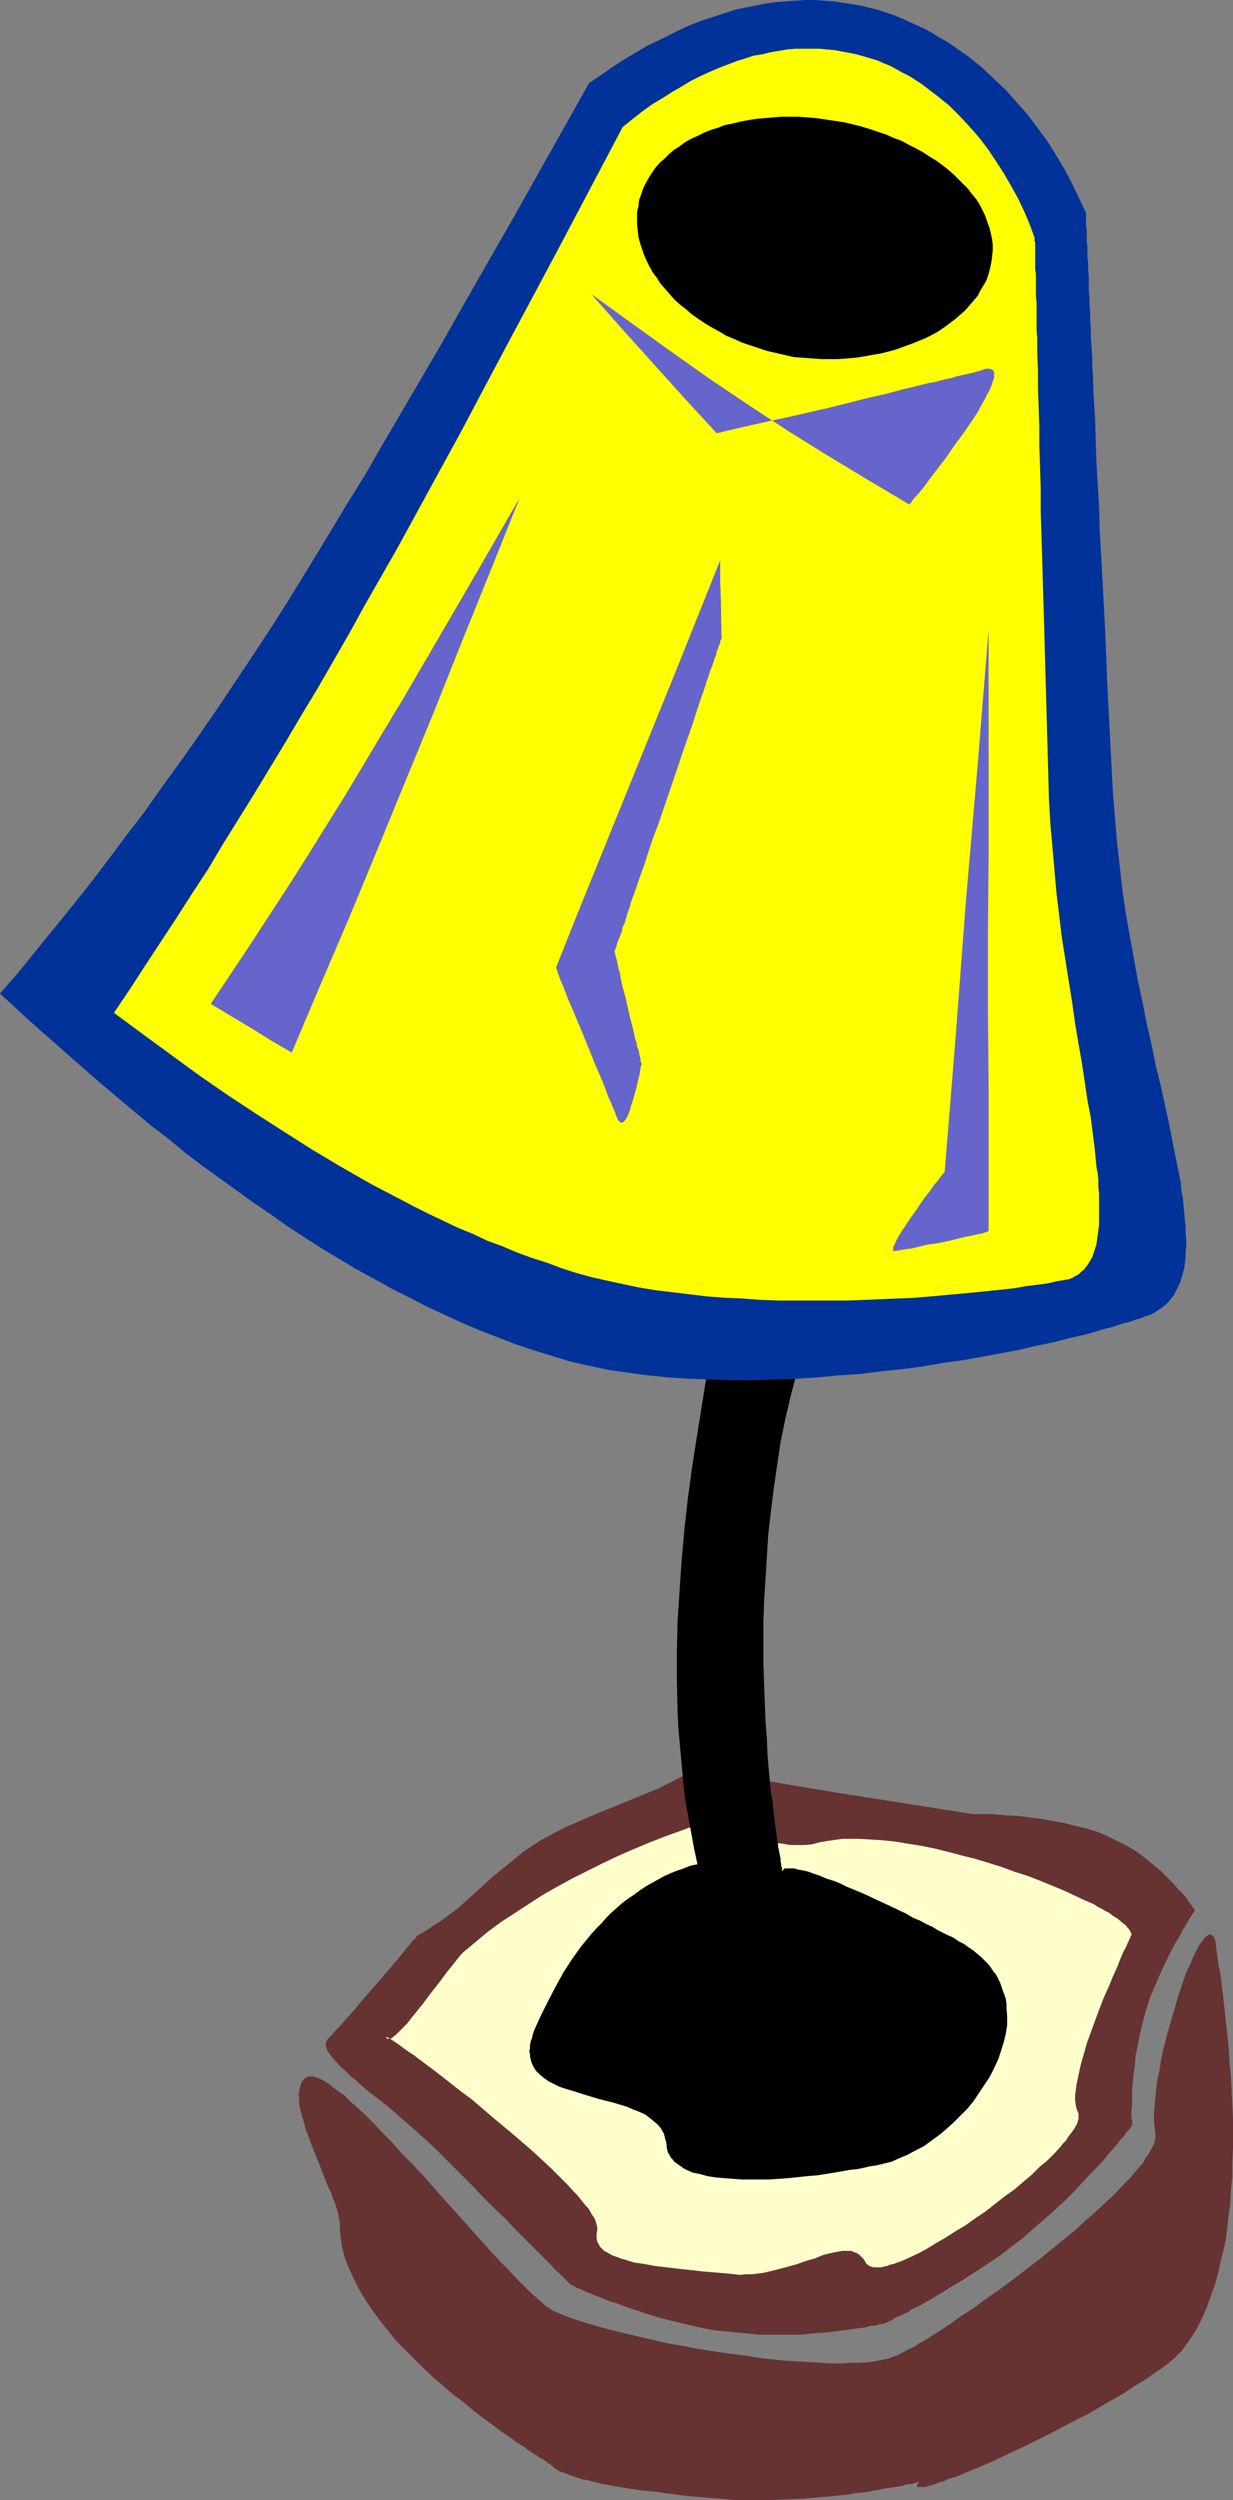
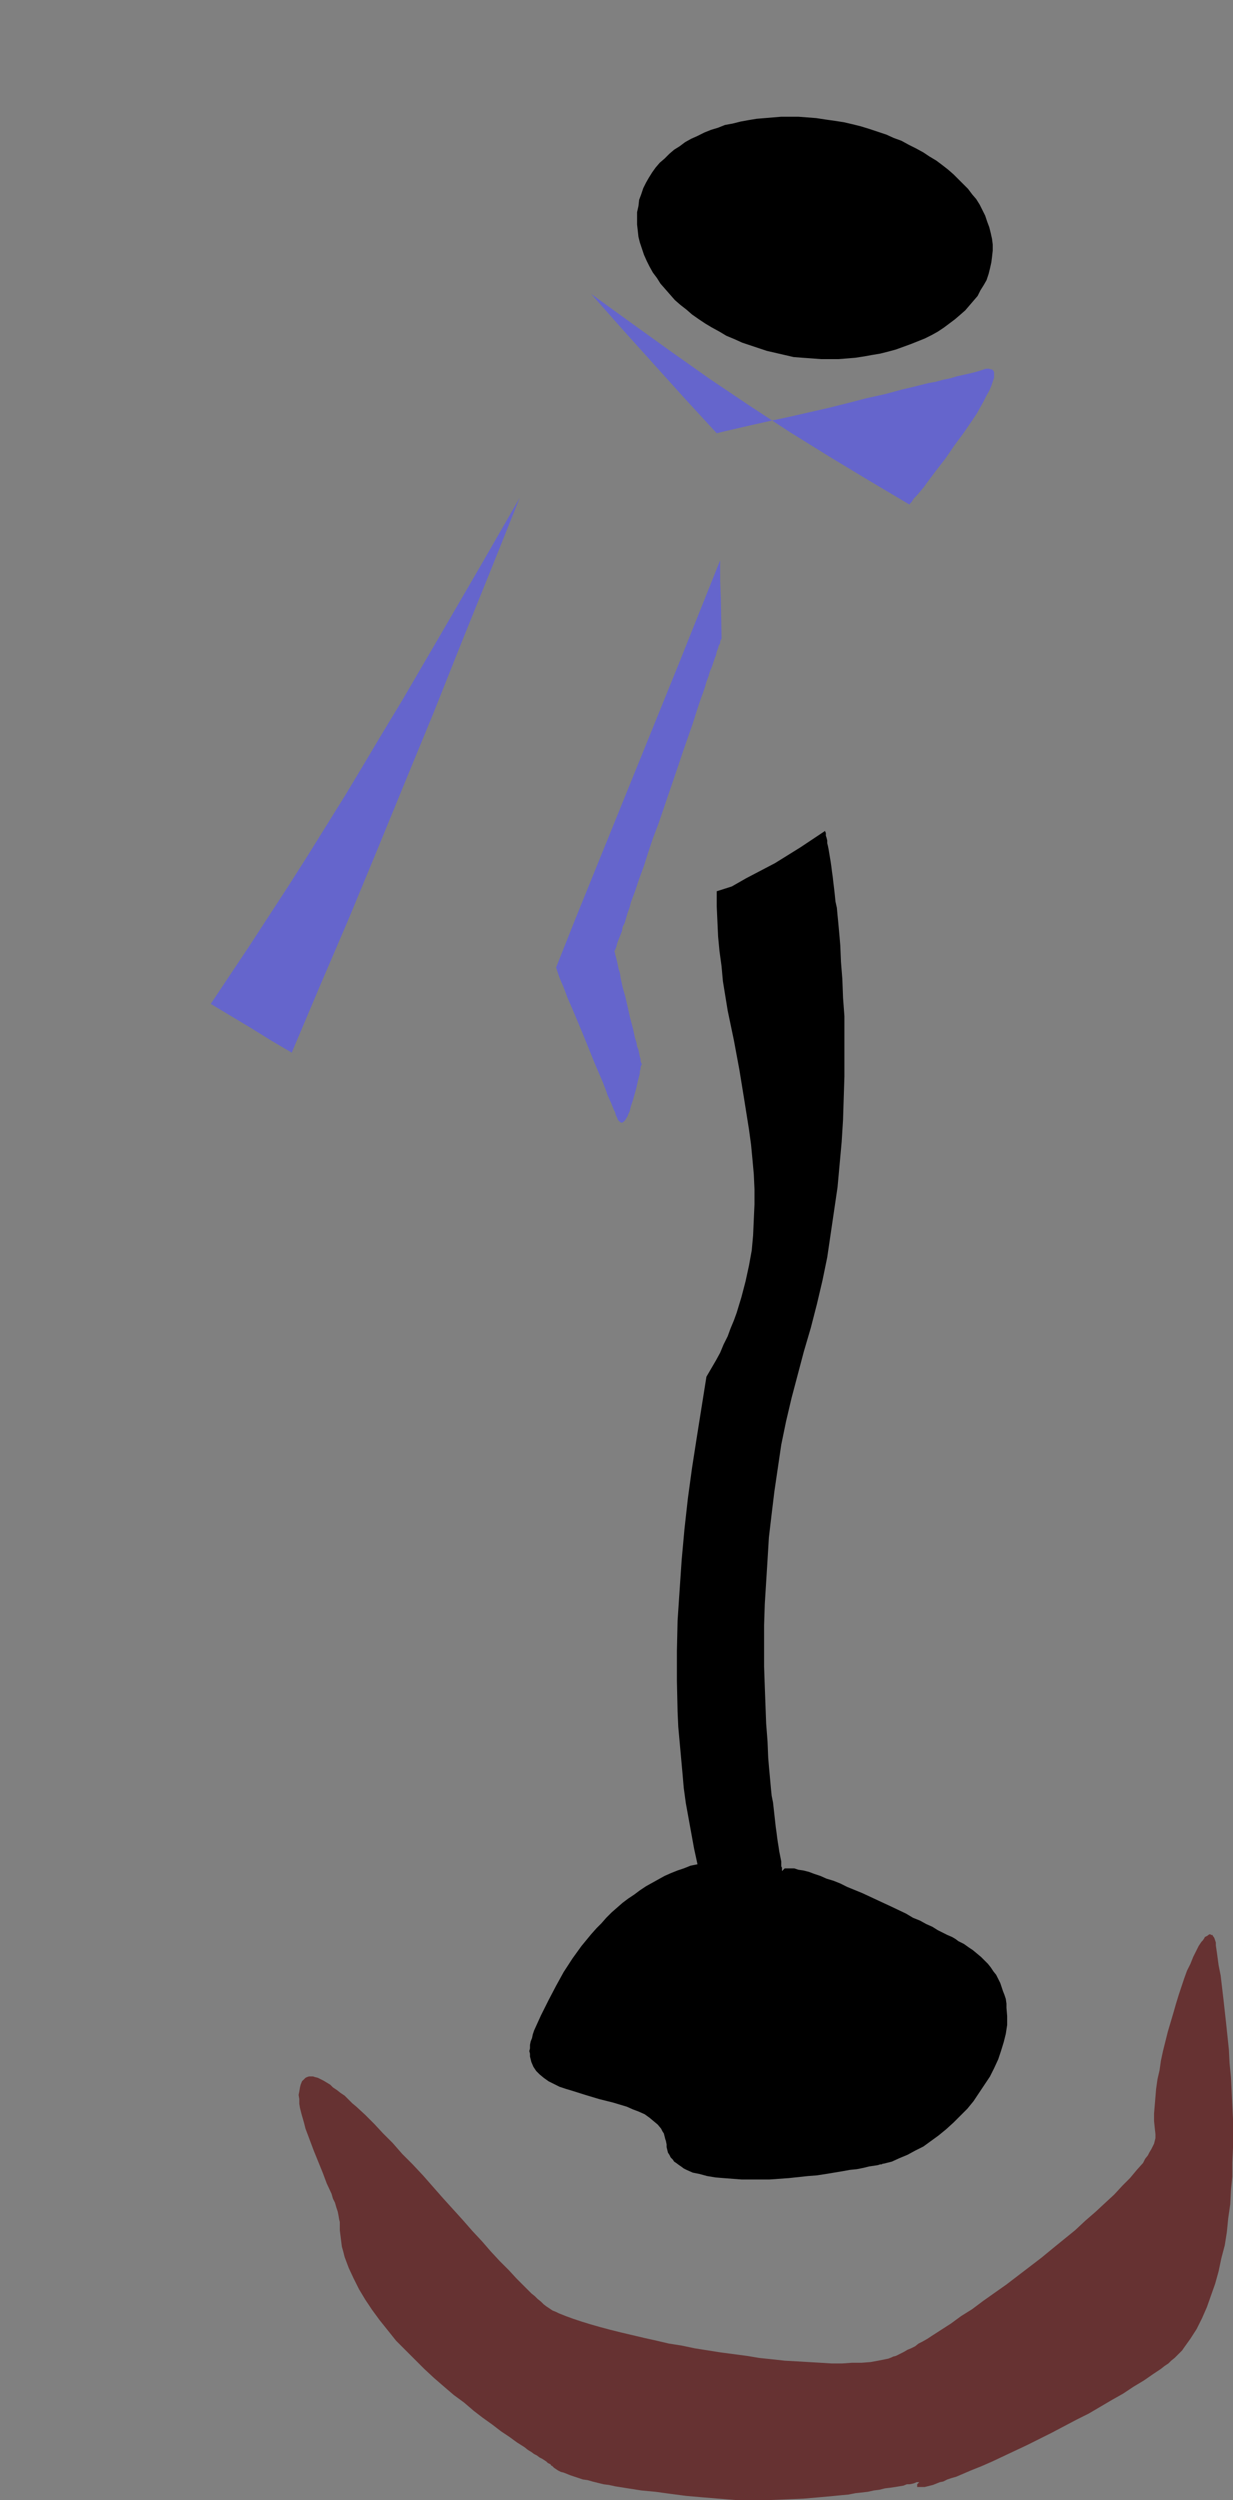
<svg xmlns="http://www.w3.org/2000/svg" xmlns:ns1="http://sodipodi.sourceforge.net/DTD/sodipodi-0.dtd" xmlns:ns2="http://www.inkscape.org/namespaces/inkscape" version="1.0" width="76.787mm" height="155.668mm" id="svg11" ns1:docname="Lamp 08.wmf">
  <rect width="100%" height="100%" fill="#808080" stroke="none" />
  <ns1:namedview id="namedview11" pagecolor="#ffffff" bordercolor="#000000" borderopacity="0.25" ns2:showpageshadow="2" ns2:pageopacity="0.0" ns2:pagecheckerboard="0" ns2:deskcolor="#d1d1d1" ns2:document-units="mm" />
  <defs id="defs1">
    <pattern id="WMFhbasepattern" patternUnits="userSpaceOnUse" width="6" height="6" x="0" y="0" />
  </defs>
-   <path style="fill:#663232;fill-opacity:1;fill-rule:evenodd;stroke:none" d="m 163.53,416.259 -2.101,1.293 -2.101,1.131 -2.262,1.131 -2.262,1.131 -4.686,1.939 -9.534,3.878 -4.848,2.101 -2.262,0.97 -2.262,1.131 -2.101,1.131 -2.101,1.131 -1.939,1.293 -1.939,1.293 -1.778,1.454 -1.778,1.454 -3.555,2.909 -3.393,3.07 -3.393,3.07 -1.616,1.454 -1.778,1.293 -1.939,1.454 -1.778,1.131 -1.939,1.293 -1.939,1.131 -1.454,1.616 -1.454,1.778 -2.909,3.555 -3.07,3.555 -3.07,3.555 -1.454,1.616 -1.293,1.616 -1.293,1.454 -1.293,1.454 -1.131,1.293 -1.131,1.131 -0.323,0.485 -0.485,0.485 -0.485,0.485 -0.323,0.323 -0.162,0.323 -0.162,0.485 -0.162,0.485 0.162,0.485 0.162,0.485 0.323,0.646 0.323,0.485 0.485,0.646 0.646,0.808 0.646,0.646 0.646,0.808 0.808,0.646 0.97,0.97 0.808,0.808 1.131,0.808 0.97,0.97 1.131,0.97 1.131,0.97 2.585,1.939 2.585,2.101 2.585,2.262 2.747,2.424 2.747,2.424 2.747,2.585 2.747,2.747 5.333,5.333 2.585,2.747 2.585,2.585 2.585,2.424 2.262,2.424 2.262,2.262 1.131,1.131 0.97,0.97 0.97,0.97 0.97,0.97 0.97,0.97 0.808,0.808 0.808,0.808 0.646,0.808 0.808,0.646 0.646,0.646 0.485,0.485 0.485,0.485 0.485,0.485 0.323,0.323 0.323,0.323 0.162,0.162 0.162,0.162 v 0 0 h 0.323 l 0.162,0.162 0.323,0.162 0.485,0.323 0.646,0.162 0.646,0.323 0.646,0.323 0.808,0.323 0.97,0.323 0.97,0.485 0.97,0.323 1.131,0.485 1.131,0.485 1.293,0.323 1.293,0.485 2.747,0.97 2.909,0.97 3.07,0.97 3.232,0.808 3.393,0.808 3.393,0.808 3.393,0.646 3.555,0.323 3.393,0.323 3.393,0.323 h 3.393 3.232 3.232 l 2.909,-0.323 2.909,-0.162 1.293,-0.162 1.293,-0.162 1.293,-0.162 1.131,-0.162 1.131,-0.162 1.131,-0.162 0.97,-0.162 h 0.808 l 0.97,-0.323 0.808,-0.162 h 0.646 l 0.646,-0.162 0.485,-0.162 h 0.485 l 0.323,-0.162 h 0.162 0.162 0.162 v -0.162 h 0.162 l 0.323,-0.162 0.323,-0.162 0.323,-0.162 0.485,-0.162 0.646,-0.485 0.646,-0.323 0.808,-0.323 0.808,-0.323 0.97,-0.485 0.808,-0.646 1.131,-0.485 0.97,-0.485 1.131,-0.646 1.131,-0.646 2.424,-1.454 2.585,-1.616 2.747,-1.616 2.747,-1.778 2.747,-1.778 2.909,-1.939 2.747,-2.101 2.747,-2.101 2.585,-2.262 2.585,-2.262 2.585,-2.262 2.424,-2.262 2.262,-2.262 2.101,-2.262 1.939,-2.101 0.97,-0.97 0.97,-0.97 0.808,-0.97 0.808,-0.97 0.646,-0.808 0.808,-0.808 0.646,-0.808 0.646,-0.808 0.485,-0.646 0.646,-0.646 0.323,-0.485 0.485,-0.646 0.323,-0.323 0.323,-0.323 0.162,-0.323 0.162,-0.323 h 0.162 v -0.162 -0.323 -0.162 -0.808 l -0.162,-0.323 v -1.778 l 0.162,-1.293 v -1.616 -1.778 l 0.162,-1.778 0.162,-2.101 0.323,-2.101 0.162,-2.262 0.485,-2.262 0.485,-2.424 0.485,-2.262 0.646,-2.424 0.646,-2.262 0.808,-2.424 0.97,-2.262 0.97,-2.262 0.97,-2.101 0.97,-2.101 0.97,-1.939 0.97,-1.778 0.97,-1.616 0.808,-1.616 0.485,-0.646 0.323,-0.646 0.323,-0.485 0.323,-0.646 0.323,-0.485 0.485,-0.808 0.162,-0.162 0.162,-0.323 0.162,-0.162 v -0.162 h 0.162 -0.162 v -0.162 -0.162 l -0.323,-0.162 -0.162,-0.323 -0.162,-0.323 -0.323,-0.323 -0.323,-0.485 -0.323,-0.485 -0.323,-0.485 -0.97,-1.131 -1.131,-1.131 -1.131,-1.293 -1.454,-1.454 -1.454,-1.454 -1.778,-1.454 -1.778,-1.454 -1.939,-1.454 -2.101,-1.293 -2.262,-1.131 -2.262,-1.131 -2.585,-1.131 -2.585,-0.808 -2.747,-0.646 -2.585,-0.646 -2.747,-0.485 -2.585,-0.485 -2.585,-0.323 -2.424,-0.323 -2.262,-0.162 h -1.131 l -0.97,-0.162 h -0.97 l -0.97,-0.162 h -0.808 -0.808 -0.646 -2.585 l -16.321,-2.585 -16.482,-2.585 z" id="path1" />
-   <path style="fill:#ffffcc;fill-opacity:1;fill-rule:evenodd;stroke:none" d="m 164.661,429.186 -3.878,1.454 -4.04,1.454 -3.717,1.454 -3.878,1.616 -3.717,1.616 -3.717,1.778 -3.555,1.778 -3.555,1.778 -3.555,1.939 -3.393,1.939 -3.232,2.101 -3.232,2.101 -3.232,2.101 -3.07,2.262 -2.909,2.424 -2.909,2.424 -0.646,0.646 -0.646,0.808 -1.131,1.454 -1.454,1.778 -1.293,1.778 -2.909,3.717 -1.293,1.778 -1.454,1.778 -1.293,1.616 -1.131,1.454 -0.646,0.646 -0.646,0.646 -0.485,0.485 -0.485,0.485 -0.485,0.485 -0.485,0.323 -0.323,0.323 -0.323,0.162 h -0.323 -0.323 -0.162 l -0.162,-0.162 -0.162,-0.162 h 0.162 0.162 0.162 l 0.162,0.162 0.323,0.162 0.485,0.323 0.485,0.323 0.485,0.323 0.485,0.323 0.646,0.485 0.646,0.485 1.616,1.131 0.808,0.485 0.808,0.646 1.939,1.454 1.939,1.454 2.101,1.616 2.262,1.778 2.262,1.778 2.424,1.778 4.686,4.04 4.848,4.04 2.262,1.939 2.424,2.101 2.101,1.939 2.101,1.939 1.939,1.939 1.939,1.939 1.616,1.778 0.808,0.808 0.646,0.808 0.646,0.808 0.646,0.808 0.646,0.646 0.485,0.808 0.323,0.646 0.485,0.646 0.323,0.646 0.162,0.485 0.162,0.646 0.162,0.485 v 0.485 0.323 l -0.162,0.808 v 0.646 0.646 l 0.162,0.646 0.323,0.485 0.323,0.646 0.485,0.485 0.485,0.485 0.646,0.323 0.808,0.485 0.646,0.323 0.97,0.323 0.808,0.323 1.131,0.323 0.97,0.323 1.131,0.323 1.131,0.162 1.131,0.162 2.585,0.485 2.747,0.323 2.747,0.323 2.909,0.323 2.909,0.323 5.817,0.485 1.454,0.162 1.454,0.162 1.454,-0.162 h 1.454 l 1.293,-0.162 1.293,-0.162 2.747,-0.646 2.424,-0.646 2.424,-0.646 2.262,-0.808 2.262,-0.646 1.939,-0.808 1.939,-0.485 0.808,-0.162 0.97,-0.162 0.808,-0.162 h 0.646 0.808 0.646 l 0.646,0.323 0.646,0.162 0.646,0.485 0.485,0.485 0.485,0.485 0.485,0.808 0.162,0.323 0.323,0.162 0.323,0.323 0.485,0.162 0.485,0.162 h 0.485 0.646 0.646 l 0.646,-0.162 0.808,-0.162 0.808,-0.323 0.808,-0.162 0.808,-0.323 0.97,-0.323 1.778,-0.808 2.101,-0.97 2.101,-1.131 2.101,-1.293 2.262,-1.293 2.262,-1.454 2.424,-1.454 2.262,-1.616 2.424,-1.616 2.262,-1.778 2.262,-1.778 2.262,-1.616 2.101,-1.778 2.101,-1.778 1.778,-1.778 1.939,-1.616 1.616,-1.616 1.454,-1.616 0.646,-0.808 0.646,-0.646 0.485,-0.808 0.485,-0.646 0.485,-0.646 0.485,-0.646 0.323,-0.646 0.323,-0.485 0.162,-0.646 0.162,-0.485 v -0.485 -0.485 -0.323 l -0.162,-0.323 -0.323,-0.808 -0.162,-0.808 -0.162,-1.131 v -1.131 l 0.162,-1.293 0.162,-1.293 0.323,-1.454 0.323,-1.616 0.323,-1.454 0.485,-1.778 0.485,-1.616 0.485,-1.778 1.293,-3.555 1.293,-3.555 1.293,-3.393 0.808,-1.778 0.646,-1.454 0.646,-1.616 0.646,-1.454 0.646,-1.454 0.485,-1.293 0.485,-1.131 0.485,-1.131 0.485,-0.808 0.323,-0.808 0.323,-0.646 0.162,-0.485 0.162,-0.162 v 0 -0.162 0 l 0.162,-0.323 0.162,-0.323 v -0.323 l -0.162,-0.323 -0.162,-0.323 -0.323,-0.485 -0.323,-0.323 -0.323,-0.485 -0.485,-0.323 -1.131,-0.97 -0.646,-0.485 -0.808,-0.485 -0.808,-0.646 -0.97,-0.485 -0.808,-0.485 -0.97,-0.485 -0.97,-0.646 -2.262,-0.97 -2.424,-1.131 -2.424,-1.131 -2.747,-1.131 -2.747,-1.131 -2.909,-1.131 -3.07,-0.97 -3.07,-1.131 -3.07,-0.97 -3.232,-0.97 -3.232,-0.808 -3.07,-0.808 -3.232,-0.808 -3.232,-0.646 -3.07,-0.485 -2.909,-0.485 -3.07,-0.323 -2.747,-0.162 -2.747,-0.162 h -2.585 -1.293 l -1.131,0.162 -1.131,0.162 -1.131,0.162 -0.97,0.162 -0.97,0.162 -1.778,0.485 -1.778,0.162 h -1.616 -1.778 l -1.778,-0.323 -1.778,-0.162 -1.778,-0.485 -1.778,-0.323 -7.11,-2.101 -3.555,-0.97 -1.778,-0.323 z" id="path2" />
  <path style="fill:#663232;fill-opacity:1;fill-rule:evenodd;stroke:none" d="m 71.585,489.298 0.323,-0.323 0.323,-0.162 0.485,-0.162 h 0.485 0.485 l 0.485,0.162 0.646,0.162 0.646,0.323 0.646,0.323 0.808,0.485 0.808,0.485 0.646,0.646 0.97,0.646 0.808,0.646 0.97,0.646 0.808,0.808 0.97,0.97 0.97,0.808 2.101,1.939 2.101,2.101 2.101,2.262 2.262,2.262 2.262,2.585 2.424,2.424 2.424,2.585 4.686,5.333 4.686,5.171 2.262,2.585 2.262,2.424 2.101,2.424 2.101,2.262 2.101,2.101 1.939,2.101 0.808,0.808 0.97,0.97 0.808,0.808 0.808,0.808 0.808,0.646 0.646,0.646 0.808,0.646 0.646,0.646 0.646,0.485 0.485,0.323 0.485,0.323 0.485,0.323 0.808,0.323 0.646,0.323 1.616,0.646 1.778,0.646 1.939,0.646 2.101,0.646 2.262,0.646 2.424,0.646 2.585,0.646 2.747,0.646 2.747,0.646 2.909,0.646 2.747,0.646 3.07,0.485 3.07,0.646 6.14,0.97 6.14,0.808 2.909,0.485 3.07,0.323 2.909,0.323 2.909,0.162 2.747,0.162 2.747,0.162 2.585,0.162 h 2.585 l 2.262,-0.162 h 2.262 l 2.101,-0.162 1.778,-0.323 0.808,-0.162 0.808,-0.162 0.808,-0.162 0.808,-0.323 0.323,-0.162 0.646,-0.162 0.646,-0.323 0.646,-0.323 0.646,-0.323 0.808,-0.485 0.808,-0.323 0.97,-0.485 0.808,-0.646 0.97,-0.485 1.131,-0.646 0.97,-0.646 2.262,-1.454 2.262,-1.454 2.424,-1.778 2.585,-1.616 2.585,-1.939 2.747,-1.939 2.747,-1.939 2.747,-2.101 5.494,-4.201 2.747,-2.262 2.585,-2.101 2.585,-2.101 2.424,-2.262 2.424,-2.101 2.262,-2.101 2.101,-1.939 1.939,-2.101 0.97,-0.97 0.808,-0.808 0.808,-0.97 0.808,-0.97 1.454,-1.616 0.485,-0.97 0.646,-0.808 0.323,-0.646 0.485,-0.808 0.323,-0.646 0.323,-0.646 0.162,-0.646 0.162,-0.646 v -0.485 -0.485 l -0.162,-1.454 -0.162,-1.616 v -1.778 l 0.162,-1.939 0.162,-1.939 0.162,-1.939 0.323,-2.262 0.485,-2.101 0.323,-2.262 0.485,-2.262 1.131,-4.525 1.293,-4.363 0.646,-2.262 0.646,-2.101 0.646,-1.939 0.646,-1.939 0.646,-1.778 0.808,-1.616 0.646,-1.616 0.646,-1.293 0.646,-1.293 0.646,-0.97 0.323,-0.323 0.323,-0.485 0.162,-0.323 0.323,-0.162 0.323,-0.162 0.162,-0.162 0.323,-0.162 h 0.162 l 0.162,0.162 h 0.323 l 0.162,0.323 0.162,0.162 0.162,0.323 0.162,0.485 0.162,0.485 v 0.646 l 0.323,2.262 0.323,2.424 0.485,2.424 0.323,2.747 0.323,2.747 0.323,2.909 0.323,2.909 0.323,3.07 0.323,3.07 0.162,3.232 0.323,3.232 0.162,3.232 0.162,3.393 0.162,3.232 v 3.393 3.393 l -0.162,3.393 v 3.393 l -0.323,3.232 -0.162,3.232 -0.485,3.393 -0.323,3.232 -0.485,3.07 -0.808,3.07 -0.646,3.07 -0.808,2.909 -0.97,2.747 -0.97,2.747 -1.131,2.585 -1.293,2.585 -1.454,2.262 -1.616,2.262 -0.323,0.485 -0.646,0.646 -0.485,0.485 -0.646,0.646 -0.808,0.646 -0.646,0.646 -0.97,0.646 -0.808,0.646 -0.97,0.646 -0.97,0.646 -2.101,1.454 -2.424,1.454 -2.424,1.616 -2.585,1.454 -2.747,1.616 -2.747,1.616 -2.909,1.454 -5.817,3.07 -2.909,1.454 -2.909,1.454 -2.747,1.293 -2.747,1.293 -2.747,1.293 -2.585,1.131 -2.424,0.97 -2.262,0.97 -1.131,0.485 -1.131,0.323 -0.97,0.323 -0.97,0.485 -0.808,0.162 -0.808,0.323 -0.808,0.323 -0.646,0.162 -0.646,0.162 -0.646,0.162 h -0.485 -0.485 -0.323 -0.162 -0.323 v -0.162 -0.162 -0.323 l 0.162,-0.162 0.323,-0.323 h -0.162 -0.162 -0.323 l -0.323,0.162 -0.485,0.162 -0.808,0.162 h -0.646 l -0.808,0.323 -0.97,0.162 -0.97,0.162 -1.131,0.162 -1.293,0.162 -1.293,0.323 -1.293,0.162 -1.454,0.323 -1.454,0.162 -1.454,0.162 -1.616,0.323 -1.778,0.162 -1.616,0.162 -3.555,0.323 -3.717,0.323 -3.878,0.162 -4.04,0.162 h -3.878 -4.04 l -4.04,-0.323 -3.878,-0.323 -3.717,-0.323 -3.717,-0.485 -3.555,-0.485 -3.393,-0.323 -3.07,-0.485 -3.07,-0.485 -1.454,-0.323 -1.293,-0.162 -1.293,-0.323 -1.293,-0.323 -1.131,-0.323 -1.131,-0.162 -0.97,-0.323 -0.97,-0.323 -0.97,-0.323 -0.808,-0.323 -0.808,-0.323 -0.646,-0.162 -0.646,-0.323 -0.485,-0.323 -0.485,-0.323 -0.323,-0.323 -0.162,-0.162 h -0.162 l -0.162,-0.323 -0.323,-0.162 -0.323,-0.162 -0.162,-0.162 -0.162,-0.162 -0.485,-0.323 -0.485,-0.323 -0.646,-0.323 -0.646,-0.485 -0.646,-0.323 -0.646,-0.485 -0.808,-0.485 -0.808,-0.646 -1.778,-1.131 -1.778,-1.293 -1.939,-1.293 -2.101,-1.616 -2.262,-1.616 -2.101,-1.616 -2.262,-1.939 -2.424,-1.778 -2.262,-1.939 -2.424,-2.101 -2.262,-2.101 -2.262,-2.262 -2.101,-2.101 -2.262,-2.262 -1.939,-2.424 -1.939,-2.424 -1.778,-2.424 -1.616,-2.424 -1.454,-2.424 -1.293,-2.585 -1.131,-2.424 -0.485,-1.293 -0.485,-1.293 -0.323,-1.293 -0.323,-1.131 -0.162,-1.293 -0.162,-1.293 -0.162,-1.293 v -1.293 -0.646 l -0.162,-0.646 -0.162,-0.97 -0.162,-0.808 -0.323,-0.97 -0.323,-1.131 -0.485,-0.97 -0.323,-1.131 -1.131,-2.424 -0.97,-2.585 -2.101,-5.171 -0.97,-2.585 -0.97,-2.585 -0.323,-1.293 -0.323,-1.131 -0.323,-1.131 -0.323,-1.293 -0.162,-0.97 v -1.131 l -0.162,-0.97 0.162,-0.808 0.162,-0.97 0.162,-0.646 0.323,-0.808 z" id="path3" />
-   <path style="fill:#000000;fill-opacity:1;fill-rule:evenodd;stroke:none" d="m 168.701,209.745 v 3.555 l 0.162,3.555 0.162,3.555 0.323,3.393 0.485,3.555 0.323,3.555 1.131,6.948 1.454,6.948 1.293,6.948 1.131,6.948 1.131,7.11 0.485,3.555 0.323,3.393 0.323,3.555 0.162,3.555 v 3.555 l -0.162,3.555 -0.162,3.717 -0.323,3.555 -0.646,3.555 -0.808,3.717 -0.97,3.717 -1.131,3.717 -0.646,1.778 -0.808,1.939 -0.646,1.778 -0.97,1.939 -0.808,1.939 -0.97,1.778 -1.131,1.939 -1.131,1.939 -1.131,7.11 -1.131,7.11 -1.131,7.272 -0.97,7.11 -0.808,7.272 -0.646,7.11 -0.485,7.11 -0.485,7.272 -0.162,7.11 v 7.11 l 0.162,7.272 0.162,3.555 0.323,3.555 0.323,3.555 0.323,3.555 0.323,3.717 0.485,3.555 0.646,3.555 0.646,3.555 0.646,3.555 0.808,3.717 -1.616,0.323 -1.616,0.646 -1.454,0.485 -1.616,0.646 -1.454,0.646 -1.454,0.808 -1.454,0.808 -1.454,0.808 -1.454,0.97 -1.293,0.97 -1.454,0.97 -1.293,0.97 -2.585,2.262 -1.293,1.293 -1.131,1.293 -1.131,1.131 -1.293,1.454 -2.262,2.747 -2.101,2.909 -2.101,3.232 -1.778,3.232 -1.778,3.393 -1.778,3.555 -1.616,3.555 -0.323,0.97 -0.162,0.808 -0.323,0.808 -0.162,0.808 v 0.808 l -0.162,0.646 0.162,0.646 v 0.646 l 0.323,1.293 0.485,1.131 0.646,0.97 0.808,0.808 0.97,0.808 1.131,0.808 1.293,0.646 1.293,0.646 1.454,0.485 1.616,0.485 3.07,0.97 3.232,0.97 3.232,0.808 1.616,0.485 1.616,0.485 1.454,0.646 1.293,0.485 1.454,0.646 1.131,0.808 0.97,0.808 0.97,0.808 0.808,0.97 0.323,0.646 0.323,0.485 0.162,0.646 0.162,0.646 0.162,0.485 0.162,0.808 v 0.646 l 0.323,1.293 0.323,0.485 0.323,0.646 0.485,0.485 0.323,0.485 0.485,0.323 0.646,0.485 0.485,0.323 0.646,0.485 0.646,0.323 1.454,0.646 1.616,0.323 1.778,0.485 1.939,0.323 1.939,0.162 2.101,0.162 2.101,0.162 h 2.101 2.262 2.262 l 4.525,-0.323 4.525,-0.485 2.101,-0.162 2.101,-0.323 1.939,-0.323 1.939,-0.323 1.778,-0.323 1.616,-0.162 1.616,-0.323 1.293,-0.323 1.131,-0.162 0.97,-0.162 0.485,-0.162 h 0.323 l 0.323,-0.162 h 0.162 l 1.939,-0.485 1.778,-0.808 1.939,-0.808 1.778,-0.97 1.939,-0.97 1.778,-1.293 1.778,-1.293 1.778,-1.454 1.778,-1.616 1.616,-1.616 1.616,-1.616 1.454,-1.778 1.293,-1.939 1.293,-1.939 1.293,-1.939 0.97,-1.939 0.97,-2.101 0.646,-1.939 0.646,-2.101 0.485,-1.939 0.323,-2.101 v -2.101 l -0.162,-1.939 v -0.97 l -0.162,-1.131 -0.323,-0.97 -0.323,-0.808 -0.323,-0.97 -0.323,-0.97 -0.485,-0.97 -0.485,-0.97 -0.646,-0.808 -0.646,-0.97 -0.646,-0.808 -0.808,-0.808 -0.808,-0.808 -0.97,-0.808 -0.97,-0.808 -0.97,-0.646 -1.131,-0.808 -1.293,-0.646 -0.646,-0.485 -0.808,-0.485 -1.131,-0.485 -0.97,-0.485 -1.293,-0.646 -1.293,-0.808 -1.454,-0.646 -1.454,-0.808 -1.616,-0.646 -1.616,-0.97 -3.393,-1.616 -6.948,-3.232 -3.555,-1.454 -1.616,-0.808 -1.616,-0.646 -1.616,-0.485 -1.454,-0.646 -1.454,-0.485 -1.293,-0.485 -1.293,-0.323 -1.131,-0.162 -0.97,-0.323 h -0.808 -0.808 -0.646 l -0.162,0.162 -0.162,0.162 -0.162,0.162 v 0.162 0 l -0.162,-0.162 v -0.323 -0.323 l -0.162,-0.323 v -0.485 l -0.162,-0.646 v -0.646 l -0.162,-0.808 -0.162,-0.808 -0.162,-0.808 -0.162,-1.131 -0.162,-0.97 -0.162,-1.131 -0.162,-1.293 -0.162,-1.131 -0.162,-1.454 -0.162,-1.454 -0.162,-1.454 -0.162,-1.454 -0.323,-1.616 -0.162,-1.616 -0.162,-1.778 -0.162,-1.778 -0.162,-1.778 -0.162,-1.939 -0.162,-3.878 -0.323,-4.201 -0.162,-4.363 -0.162,-4.363 -0.162,-4.686 v -4.848 -4.848 l 0.162,-5.009 0.323,-5.171 0.323,-5.171 0.323,-5.333 0.646,-5.494 0.646,-5.333 0.808,-5.494 0.808,-5.494 1.131,-5.494 1.293,-5.494 1.454,-5.494 1.454,-5.494 1.616,-5.494 1.454,-5.656 1.293,-5.494 1.131,-5.494 0.808,-5.494 0.808,-5.494 0.808,-5.494 0.485,-5.333 0.485,-5.333 0.323,-5.171 0.162,-5.171 0.162,-5.009 v -4.848 -4.686 -4.686 l -0.323,-4.363 -0.162,-4.363 -0.323,-4.04 -0.162,-3.878 -0.162,-1.939 -0.162,-1.778 -0.162,-1.778 -0.162,-1.616 -0.162,-1.778 -0.323,-1.454 -0.162,-1.616 -0.162,-1.454 -0.162,-1.293 -0.162,-1.454 -0.162,-1.131 -0.162,-1.293 -0.162,-1.131 -0.162,-0.97 -0.162,-0.97 -0.162,-0.97 -0.162,-0.808 -0.162,-0.646 v -0.646 l -0.162,-0.646 -0.162,-0.485 v -0.323 -0.323 l -0.162,-0.323 v -0.162 0 l -5.817,3.878 -5.979,3.717 -6.787,3.555 -3.393,1.939 z" id="path4" />
-   <path style="fill:#003299;fill-opacity:1;fill-rule:evenodd;stroke:none" d="m 138.645,19.553 -8.888,15.836 -4.363,7.756 -4.363,7.756 -8.888,15.513 -8.726,15.351 -8.888,15.19 -4.363,7.433 -4.363,7.595 -4.525,7.272 -4.363,7.272 -4.525,7.433 -4.363,7.11 -4.201,6.625 -4.363,6.625 -4.201,6.302 -4.201,6.302 -4.363,6.302 -4.201,5.979 -4.363,5.979 -4.201,5.979 -4.363,5.656 -4.201,5.656 -4.201,5.494 -4.363,5.494 -4.201,5.171 -4.201,5.171 -4.201,5.171 L 0,233.822 l 7.918,7.272 8.08,7.11 7.756,6.787 4.04,3.393 4.04,3.393 3.878,3.232 4.04,3.07 3.878,3.232 4.04,3.07 4.04,2.909 4.04,2.909 4.04,2.909 4.04,2.747 3.878,2.747 4.201,2.747 4.04,2.585 4.04,2.424 4.04,2.424 4.201,2.262 4.04,2.262 4.201,2.101 4.04,2.101 4.201,1.939 4.201,1.939 4.201,1.778 4.201,1.616 4.201,1.616 4.363,1.454 4.201,1.293 2.101,0.646 2.101,0.646 4.363,0.97 4.525,0.97 4.525,0.646 4.848,0.646 4.686,0.485 5.009,0.323 4.848,0.162 5.009,0.162 h 5.009 l 5.171,-0.162 5.009,-0.162 5.009,-0.323 5.171,-0.485 5.009,-0.323 5.009,-0.646 4.848,-0.485 4.848,-0.646 4.686,-0.808 4.686,-0.646 4.525,-0.808 4.363,-0.808 4.363,-0.808 4.04,-0.97 4.04,-0.808 3.717,-0.97 3.555,-0.808 1.778,-0.485 1.616,-0.485 1.616,-0.485 1.454,-0.323 1.454,-0.485 1.454,-0.485 1.454,-0.323 1.293,-0.485 1.131,-0.323 1.131,-0.485 1.131,-0.323 0.97,-0.485 0.97,-0.646 0.97,-0.646 0.808,-0.646 0.646,-0.646 0.646,-0.808 0.646,-0.808 0.485,-0.97 0.485,-0.97 0.485,-0.97 0.323,-1.131 0.323,-1.131 0.323,-1.131 0.162,-1.293 0.162,-1.293 v -1.293 l 0.162,-1.454 v -1.454 l -0.162,-1.454 v -1.616 l -0.162,-1.454 -0.162,-1.616 -0.162,-1.778 -0.162,-1.778 -0.323,-1.616 -0.162,-1.939 -0.323,-1.778 -0.808,-3.878 -0.808,-4.04 -0.808,-4.201 -0.97,-4.363 -0.97,-4.525 -1.131,-4.525 -0.97,-4.848 -1.131,-4.848 -0.97,-5.009 -1.131,-5.171 -0.97,-5.333 -0.97,-5.332 -0.97,-5.494 -0.808,-5.494 -0.646,-5.817 -0.646,-5.656 -0.485,-5.979 -0.485,-5.817 -1.293,-25.047 -0.485,-12.281 -0.323,-6.14 -0.323,-5.979 -0.323,-5.979 -0.323,-5.817 -0.162,-5.656 -0.323,-5.494 -0.323,-5.494 -0.162,-5.333 -0.162,-5.009 -0.323,-4.848 -0.162,-4.848 -0.162,-2.262 V 83.866 l -0.162,-2.101 -0.162,-2.101 v -2.101 l -0.162,-1.939 V 73.686 l -0.162,-1.939 v -1.778 l -0.162,-1.778 v -1.616 -1.616 l -0.162,-1.616 v -1.454 l -0.162,-1.293 V 59.304 58.011 l -0.162,-1.131 V 55.911 54.941 53.971 l -0.162,-0.808 v -0.646 -0.646 -0.646 -0.808 -0.162 -0.162 l -1.616,-3.393 -1.616,-3.393 -1.778,-3.393 -1.939,-3.232 -2.101,-3.393 -2.262,-3.07 -2.424,-3.232 -2.585,-2.909 -2.585,-2.909 -2.909,-2.747 -2.909,-2.747 -1.454,-1.131 -1.616,-1.293 -1.616,-1.131 -1.616,-1.131 -1.616,-1.131 -1.778,-0.97 -1.778,-1.131 -1.778,-0.97 -1.778,-0.808 -1.778,-0.808 -1.778,-0.808 -1.939,-0.808 -1.939,-0.646 -1.939,-0.646 -2.101,-0.485 -1.939,-0.485 L 200.373,0.97 198.272,0.646 196.172,0.323 193.909,0.162 191.809,0 h -2.262 l -2.262,0.162 -2.262,0.162 -2.262,0.162 -2.424,0.323 -2.424,0.485 -2.424,0.485 -2.424,0.485 -2.424,0.808 -2.424,0.808 -2.585,0.808 -2.585,0.97 -2.585,1.131 -2.585,1.293 -2.585,1.293 -2.747,1.293 -2.747,1.616 -2.747,1.616 -2.747,1.778 -2.747,1.939 z" id="path5" />
-   <path style="fill:#ffff00;fill-opacity:1;fill-rule:evenodd;stroke:none" d="m 146.563,29.894 -7.595,14.382 -7.595,14.382 -7.595,14.22 -7.595,14.22 -7.433,14.058 -7.595,13.897 -7.595,13.897 -7.756,13.574 -3.555,6.464 -3.717,6.464 -3.717,6.464 -3.717,6.14 -3.717,6.302 -3.717,6.14 -3.717,6.14 -3.717,5.979 -3.717,5.979 -3.555,5.979 -3.717,5.656 -3.717,5.817 -3.717,5.656 -3.717,5.656 -3.555,5.494 -3.717,5.494 6.787,5.009 6.625,4.848 6.625,4.848 6.787,4.686 6.625,4.363 6.787,4.363 6.625,4.201 6.787,4.04 6.787,3.878 6.787,3.555 3.393,1.778 3.555,1.778 3.393,1.616 3.393,1.616 3.555,1.454 3.393,1.616 3.555,1.293 3.393,1.454 3.555,1.293 3.555,1.131 3.393,1.293 3.555,1.131 3.555,0.97 3.555,0.808 3.717,0.808 3.878,0.808 3.878,0.646 4.04,0.485 4.04,0.485 4.04,0.485 4.201,0.323 4.04,0.162 4.201,0.323 4.201,0.162 h 4.201 4.201 4.04 4.04 l 4.04,-0.162 4.04,-0.162 3.878,-0.162 3.878,-0.162 3.717,-0.323 3.555,-0.323 3.555,-0.323 3.393,-0.323 3.232,-0.323 3.07,-0.323 2.909,-0.323 2.747,-0.485 2.585,-0.323 2.424,-0.323 2.101,-0.485 0.97,-0.162 0.97,-0.162 0.97,-0.162 0.808,-0.323 0.808,-0.485 0.646,-0.323 0.646,-0.646 0.646,-0.485 0.485,-0.646 0.485,-0.646 0.485,-0.808 0.485,-0.808 0.323,-0.97 0.323,-0.97 0.323,-0.97 0.162,-1.131 0.162,-1.131 0.162,-1.293 0.162,-1.131 v -1.454 -1.293 -2.909 -1.616 l -0.162,-1.616 v -1.616 l -0.162,-1.616 -0.323,-1.778 -0.162,-1.778 -0.162,-1.778 -0.485,-3.878 -0.485,-3.878 -0.808,-4.201 -0.646,-4.363 -0.646,-4.363 -0.808,-4.525 -0.808,-4.848 -0.646,-4.686 -0.808,-5.009 -0.808,-5.171 -0.808,-5.009 -0.646,-5.333 -0.646,-5.333 -0.485,-5.494 -0.485,-5.494 -0.485,-5.494 -0.323,-5.656 -0.162,-5.656 -0.323,-11.796 -0.323,-11.635 -0.323,-11.473 -0.162,-5.656 -0.162,-5.494 -0.162,-5.494 -0.162,-5.494 -0.162,-5.171 v -5.171 l -0.162,-5.171 -0.162,-4.848 v -4.686 l -0.162,-4.525 -0.162,-4.363 v -4.201 l -0.162,-4.04 V 81.442 79.503 l -0.162,-1.778 v -1.778 -1.616 -1.616 -1.454 l -0.162,-1.616 v -1.293 -1.454 -1.293 -1.131 l -0.162,-1.131 V 62.213 61.243 60.435 59.627 58.819 58.173 57.042 l -0.162,-0.323 v -0.808 l -1.131,-3.07 -1.293,-3.07 -1.454,-3.07 -1.616,-2.909 -1.778,-3.07 -1.778,-2.747 -1.939,-2.909 -2.101,-2.747 -2.262,-2.585 -2.262,-2.424 -2.424,-2.424 -2.585,-2.101 -2.747,-2.101 -1.293,-0.97 -2.747,-1.778 -1.616,-0.808 -1.454,-0.808 -1.454,-0.808 -1.616,-0.646 -1.454,-0.646 -1.616,-0.485 -1.616,-0.485 -1.778,-0.485 -1.616,-0.323 -1.778,-0.323 -1.616,-0.323 -1.778,-0.162 -1.939,-0.162 h -1.778 -1.778 -1.939 l -1.939,0.162 -1.939,0.323 -1.939,0.323 -1.939,0.485 -2.101,0.323 -1.939,0.646 -2.101,0.646 -2.101,0.808 -2.101,0.808 -2.262,0.97 -2.101,0.97 -2.262,1.131 -2.101,1.293 -2.262,1.293 -2.262,1.454 -2.424,1.454 -2.262,1.616 -2.262,1.778 z" id="path6" />
+   <path style="fill:#000000;fill-opacity:1;fill-rule:evenodd;stroke:none" d="m 168.701,209.745 v 3.555 l 0.162,3.555 0.162,3.555 0.323,3.393 0.485,3.555 0.323,3.555 1.131,6.948 1.454,6.948 1.293,6.948 1.131,6.948 1.131,7.11 0.485,3.555 0.323,3.393 0.323,3.555 0.162,3.555 v 3.555 l -0.162,3.555 -0.162,3.717 -0.323,3.555 -0.646,3.555 -0.808,3.717 -0.97,3.717 -1.131,3.717 -0.646,1.778 -0.808,1.939 -0.646,1.778 -0.97,1.939 -0.808,1.939 -0.97,1.778 -1.131,1.939 -1.131,1.939 -1.131,7.11 -1.131,7.11 -1.131,7.272 -0.97,7.11 -0.808,7.272 -0.646,7.11 -0.485,7.11 -0.485,7.272 -0.162,7.11 v 7.11 l 0.162,7.272 0.162,3.555 0.323,3.555 0.323,3.555 0.323,3.555 0.323,3.717 0.485,3.555 0.646,3.555 0.646,3.555 0.646,3.555 0.808,3.717 -1.616,0.323 -1.616,0.646 -1.454,0.485 -1.616,0.646 -1.454,0.646 -1.454,0.808 -1.454,0.808 -1.454,0.808 -1.454,0.97 -1.293,0.97 -1.454,0.97 -1.293,0.97 -2.585,2.262 -1.293,1.293 -1.131,1.293 -1.131,1.131 -1.293,1.454 -2.262,2.747 -2.101,2.909 -2.101,3.232 -1.778,3.232 -1.778,3.393 -1.778,3.555 -1.616,3.555 -0.323,0.97 -0.162,0.808 -0.323,0.808 -0.162,0.808 v 0.808 l -0.162,0.646 0.162,0.646 v 0.646 l 0.323,1.293 0.485,1.131 0.646,0.97 0.808,0.808 0.97,0.808 1.131,0.808 1.293,0.646 1.293,0.646 1.454,0.485 1.616,0.485 3.07,0.97 3.232,0.97 3.232,0.808 1.616,0.485 1.616,0.485 1.454,0.646 1.293,0.485 1.454,0.646 1.131,0.808 0.97,0.808 0.97,0.808 0.808,0.97 0.323,0.646 0.323,0.485 0.162,0.646 0.162,0.646 0.162,0.485 0.162,0.808 v 0.646 l 0.323,1.293 0.323,0.485 0.323,0.646 0.485,0.485 0.323,0.485 0.485,0.323 0.646,0.485 0.485,0.323 0.646,0.485 0.646,0.323 1.454,0.646 1.616,0.323 1.778,0.485 1.939,0.323 1.939,0.162 2.101,0.162 2.101,0.162 h 2.101 2.262 2.262 l 4.525,-0.323 4.525,-0.485 2.101,-0.162 2.101,-0.323 1.939,-0.323 1.939,-0.323 1.778,-0.323 1.616,-0.162 1.616,-0.323 1.293,-0.323 1.131,-0.162 0.97,-0.162 0.485,-0.162 h 0.323 l 0.323,-0.162 h 0.162 l 1.939,-0.485 1.778,-0.808 1.939,-0.808 1.778,-0.97 1.939,-0.97 1.778,-1.293 1.778,-1.293 1.778,-1.454 1.778,-1.616 1.616,-1.616 1.616,-1.616 1.454,-1.778 1.293,-1.939 1.293,-1.939 1.293,-1.939 0.97,-1.939 0.97,-2.101 0.646,-1.939 0.646,-2.101 0.485,-1.939 0.323,-2.101 v -2.101 l -0.162,-1.939 v -0.97 l -0.162,-1.131 -0.323,-0.97 -0.323,-0.808 -0.323,-0.97 -0.323,-0.97 -0.485,-0.97 -0.485,-0.97 -0.646,-0.808 -0.646,-0.97 -0.646,-0.808 -0.808,-0.808 -0.808,-0.808 -0.97,-0.808 -0.97,-0.808 -0.97,-0.646 -1.131,-0.808 -1.293,-0.646 -0.646,-0.485 -0.808,-0.485 -1.131,-0.485 -0.97,-0.485 -1.293,-0.646 -1.293,-0.808 -1.454,-0.646 -1.454,-0.808 -1.616,-0.646 -1.616,-0.97 -3.393,-1.616 -6.948,-3.232 -3.555,-1.454 -1.616,-0.808 -1.616,-0.646 -1.616,-0.485 -1.454,-0.646 -1.454,-0.485 -1.293,-0.485 -1.293,-0.323 -1.131,-0.162 -0.97,-0.323 h -0.808 -0.808 -0.646 l -0.162,0.162 -0.162,0.162 -0.162,0.162 v 0.162 0 l -0.162,-0.162 v -0.323 -0.323 l -0.162,-0.323 v -0.485 v -0.646 l -0.162,-0.808 -0.162,-0.808 -0.162,-0.808 -0.162,-1.131 -0.162,-0.97 -0.162,-1.131 -0.162,-1.293 -0.162,-1.131 -0.162,-1.454 -0.162,-1.454 -0.162,-1.454 -0.162,-1.454 -0.323,-1.616 -0.162,-1.616 -0.162,-1.778 -0.162,-1.778 -0.162,-1.778 -0.162,-1.939 -0.162,-3.878 -0.323,-4.201 -0.162,-4.363 -0.162,-4.363 -0.162,-4.686 v -4.848 -4.848 l 0.162,-5.009 0.323,-5.171 0.323,-5.171 0.323,-5.333 0.646,-5.494 0.646,-5.333 0.808,-5.494 0.808,-5.494 1.131,-5.494 1.293,-5.494 1.454,-5.494 1.454,-5.494 1.616,-5.494 1.454,-5.656 1.293,-5.494 1.131,-5.494 0.808,-5.494 0.808,-5.494 0.808,-5.494 0.485,-5.333 0.485,-5.333 0.323,-5.171 0.162,-5.171 0.162,-5.009 v -4.848 -4.686 -4.686 l -0.323,-4.363 -0.162,-4.363 -0.323,-4.04 -0.162,-3.878 -0.162,-1.939 -0.162,-1.778 -0.162,-1.778 -0.162,-1.616 -0.162,-1.778 -0.323,-1.454 -0.162,-1.616 -0.162,-1.454 -0.162,-1.293 -0.162,-1.454 -0.162,-1.131 -0.162,-1.293 -0.162,-1.131 -0.162,-0.97 -0.162,-0.97 -0.162,-0.97 -0.162,-0.808 -0.162,-0.646 v -0.646 l -0.162,-0.646 -0.162,-0.485 v -0.323 -0.323 l -0.162,-0.323 v -0.162 0 l -5.817,3.878 -5.979,3.717 -6.787,3.555 -3.393,1.939 z" id="path4" />
  <path style="fill:#000000;fill-opacity:1;fill-rule:evenodd;stroke:none" d="m 196.495,28.44 2.101,0.323 2.101,0.485 1.939,0.485 2.101,0.646 1.939,0.646 1.939,0.646 1.778,0.808 1.778,0.646 1.778,0.97 1.616,0.808 1.778,0.97 1.454,0.97 1.616,0.97 1.293,0.97 1.454,1.131 1.293,1.131 1.131,1.131 1.131,1.131 1.131,1.131 0.97,1.293 0.97,1.131 0.808,1.293 0.646,1.293 0.646,1.293 0.485,1.454 0.485,1.293 0.323,1.293 0.323,1.454 0.162,1.293 v 1.454 l -0.162,1.454 -0.162,1.293 -0.323,1.454 -0.323,1.293 -0.485,1.454 -0.646,1.131 -0.808,1.293 -0.646,1.293 -0.97,1.131 -0.97,1.131 -0.97,1.131 -1.293,1.131 -1.131,0.97 -1.293,0.97 -1.293,0.97 -1.454,0.97 -1.454,0.808 -1.616,0.808 -1.616,0.646 -1.616,0.646 -1.778,0.646 -1.778,0.646 -1.778,0.485 -1.939,0.485 -1.939,0.323 -1.778,0.323 -2.101,0.323 -1.939,0.162 -2.101,0.162 h -1.939 -2.101 l -2.101,-0.162 -2.262,-0.162 -2.101,-0.162 -2.101,-0.485 -2.101,-0.485 -2.101,-0.485 -1.939,-0.646 -1.939,-0.646 -1.939,-0.646 -1.778,-0.808 -1.939,-0.808 -1.616,-0.97 -1.778,-0.97 -1.616,-0.97 -1.454,-0.97 -1.616,-1.131 -1.293,-1.131 -1.454,-1.131 -1.293,-1.131 -1.131,-1.293 -1.131,-1.293 -1.131,-1.293 -0.808,-1.293 -0.97,-1.293 -0.808,-1.454 -0.646,-1.293 -0.646,-1.454 -0.485,-1.454 -0.485,-1.454 -0.323,-1.293 -0.162,-1.454 -0.162,-1.454 v -1.454 -1.454 l 0.323,-1.454 0.162,-1.454 0.485,-1.293 0.485,-1.454 0.646,-1.293 0.646,-1.131 0.808,-1.293 0.808,-1.131 0.97,-1.131 1.131,-0.97 1.131,-1.131 1.131,-0.97 1.293,-0.808 1.293,-0.97 1.454,-0.808 1.454,-0.646 1.616,-0.808 1.616,-0.646 1.616,-0.485 1.616,-0.646 1.778,-0.323 1.939,-0.485 1.778,-0.323 1.939,-0.323 1.939,-0.162 1.939,-0.162 1.939,-0.162 h 2.101 1.939 l 2.101,0.162 2.101,0.162 2.101,0.323 z" id="path7" />
  <path style="fill:#6565cc;fill-opacity:1;fill-rule:evenodd;stroke:none" d="m 139.13,69.161 7.433,8.403 7.272,8.08 7.433,8.241 7.433,8.08 1.939,-0.485 2.101,-0.485 4.201,-0.97 4.363,-0.97 4.525,-0.97 9.211,-2.101 4.525,-1.131 4.363,-1.131 4.363,-0.97 4.201,-1.131 2.101,-0.485 1.939,-0.485 1.939,-0.485 1.778,-0.323 1.778,-0.485 1.616,-0.323 1.616,-0.485 1.454,-0.323 1.454,-0.323 1.293,-0.323 1.131,-0.323 0.97,-0.323 0.485,-0.162 h 0.485 0.323 l 0.323,0.162 h 0.323 l 0.162,0.162 0.162,0.162 0.162,0.323 v 0.323 0.323 0.323 0.323 l -0.323,0.97 -0.323,0.97 -0.485,1.131 -0.646,1.131 -0.646,1.293 -0.808,1.454 -0.808,1.454 -0.97,1.454 -2.101,3.07 -2.262,3.07 -2.101,3.07 -1.131,1.454 -1.131,1.454 -0.97,1.293 -0.97,1.293 -0.808,1.131 -0.808,0.97 -0.808,0.97 -0.646,0.646 -0.485,0.646 -0.162,0.323 -0.323,0.323 -0.162,0.162 v 0 0.162 l -9.534,-5.656 -9.372,-5.656 -4.686,-2.909 -4.686,-2.909 -4.686,-3.07 -4.686,-3.07 -9.372,-6.302 -9.372,-6.625 -9.211,-6.625 z" id="path8" />
  <path style="fill:#6565cc;fill-opacity:1;fill-rule:evenodd;stroke:none" d="m 122.325,117.154 -9.211,15.998 -9.211,15.836 -4.525,7.756 -4.525,7.756 -4.686,7.756 -4.525,7.595 -4.363,7.272 -4.525,7.272 -4.525,7.272 -4.525,7.11 -4.525,6.948 -4.525,6.948 -4.525,6.787 -4.525,6.787 4.848,2.909 4.848,2.909 4.686,2.909 4.686,2.747 6.625,-15.674 6.787,-15.836 6.625,-15.998 6.625,-16.159 6.787,-16.482 6.625,-16.644 6.787,-16.805 z" id="path9" />
-   <path style="fill:#6565cc;fill-opacity:1;fill-rule:evenodd;stroke:none" d="m 232.691,148.179 v 18.098 17.937 17.775 l -0.162,17.775 v 17.613 l 0.162,17.613 v 17.452 17.29 l -1.293,0.485 -1.616,0.323 -3.07,0.646 -3.232,0.808 -3.07,0.646 -1.616,0.162 -1.454,0.323 -1.293,0.323 -1.293,0.323 -1.293,0.162 -0.97,0.162 -0.97,0.162 -0.808,0.162 h -0.162 -0.323 v -0.323 -0.162 -0.485 l 0.323,-0.485 0.162,-0.485 0.323,-0.646 0.323,-0.646 0.485,-0.808 0.485,-0.808 0.485,-0.646 1.131,-1.778 1.293,-1.778 2.424,-3.555 1.293,-1.616 0.97,-1.454 0.646,-0.646 0.323,-0.485 0.485,-0.646 0.323,-0.323 0.323,-0.485 0.162,-0.162 0.162,-0.162 v 0 l 2.585,-31.833 2.424,-31.995 2.747,-31.833 z" id="path10" />
  <path style="fill:#6565cc;fill-opacity:1;fill-rule:evenodd;stroke:none" d="m 169.509,131.858 -9.695,24.239 -4.848,11.958 -4.848,11.958 -9.695,23.915 -4.848,11.958 -4.686,11.796 0.808,2.424 0.97,2.262 0.97,2.585 1.131,2.585 2.101,5.009 2.101,5.171 0.97,2.424 0.97,2.262 0.97,2.262 0.808,2.101 0.323,0.97 0.808,1.778 0.323,0.808 0.323,0.808 0.323,0.646 0.162,0.646 0.323,0.646 0.162,0.485 0.323,0.323 0.162,0.162 0.323,0.162 h 0.162 l 0.323,-0.162 0.162,-0.162 0.323,-0.323 0.162,-0.323 0.323,-0.485 0.162,-0.485 0.323,-0.646 0.323,-1.293 0.485,-1.454 0.808,-2.909 0.323,-1.454 0.323,-1.293 0.162,-0.646 v -0.485 l 0.162,-0.485 v -0.485 l 0.162,-0.323 v -0.162 l 0.162,-0.162 v -0.162 h -0.162 v -0.162 l -0.162,-0.485 v -0.485 l -0.162,-0.485 -0.162,-0.808 -0.162,-0.808 -0.323,-0.808 -0.162,-0.97 -0.323,-0.97 -0.485,-2.262 -0.646,-2.424 -1.131,-5.009 -0.646,-2.262 -0.485,-2.262 -0.162,-1.131 -0.323,-0.97 -0.162,-0.808 -0.162,-0.808 -0.162,-0.646 -0.162,-0.646 -0.162,-0.485 v -0.323 l -0.162,-0.323 v 0 -0.162 l 0.162,-0.162 v -0.162 l 0.162,-0.323 0.162,-0.485 0.162,-0.646 0.162,-0.485 0.323,-0.808 0.323,-0.808 0.323,-0.808 0.162,-0.97 0.485,-0.97 0.323,-1.131 0.323,-1.131 0.485,-1.293 0.323,-1.293 0.485,-1.293 0.485,-1.293 0.97,-2.909 1.131,-3.07 0.97,-3.07 1.131,-3.393 1.293,-3.393 4.686,-13.735 1.131,-3.393 1.131,-3.232 1.131,-3.232 0.97,-3.07 0.97,-2.909 0.485,-1.293 0.485,-1.454 0.323,-1.131 0.485,-1.293 0.323,-1.131 0.485,-1.131 0.323,-0.97 0.323,-0.97 0.323,-0.808 0.162,-0.808 0.323,-0.808 0.162,-0.646 0.323,-0.485 v -0.485 l 0.162,-0.323 0.162,-0.323 v -0.162 0 l -0.162,-9.049 -0.162,-4.525 z" id="path11" />
</svg>